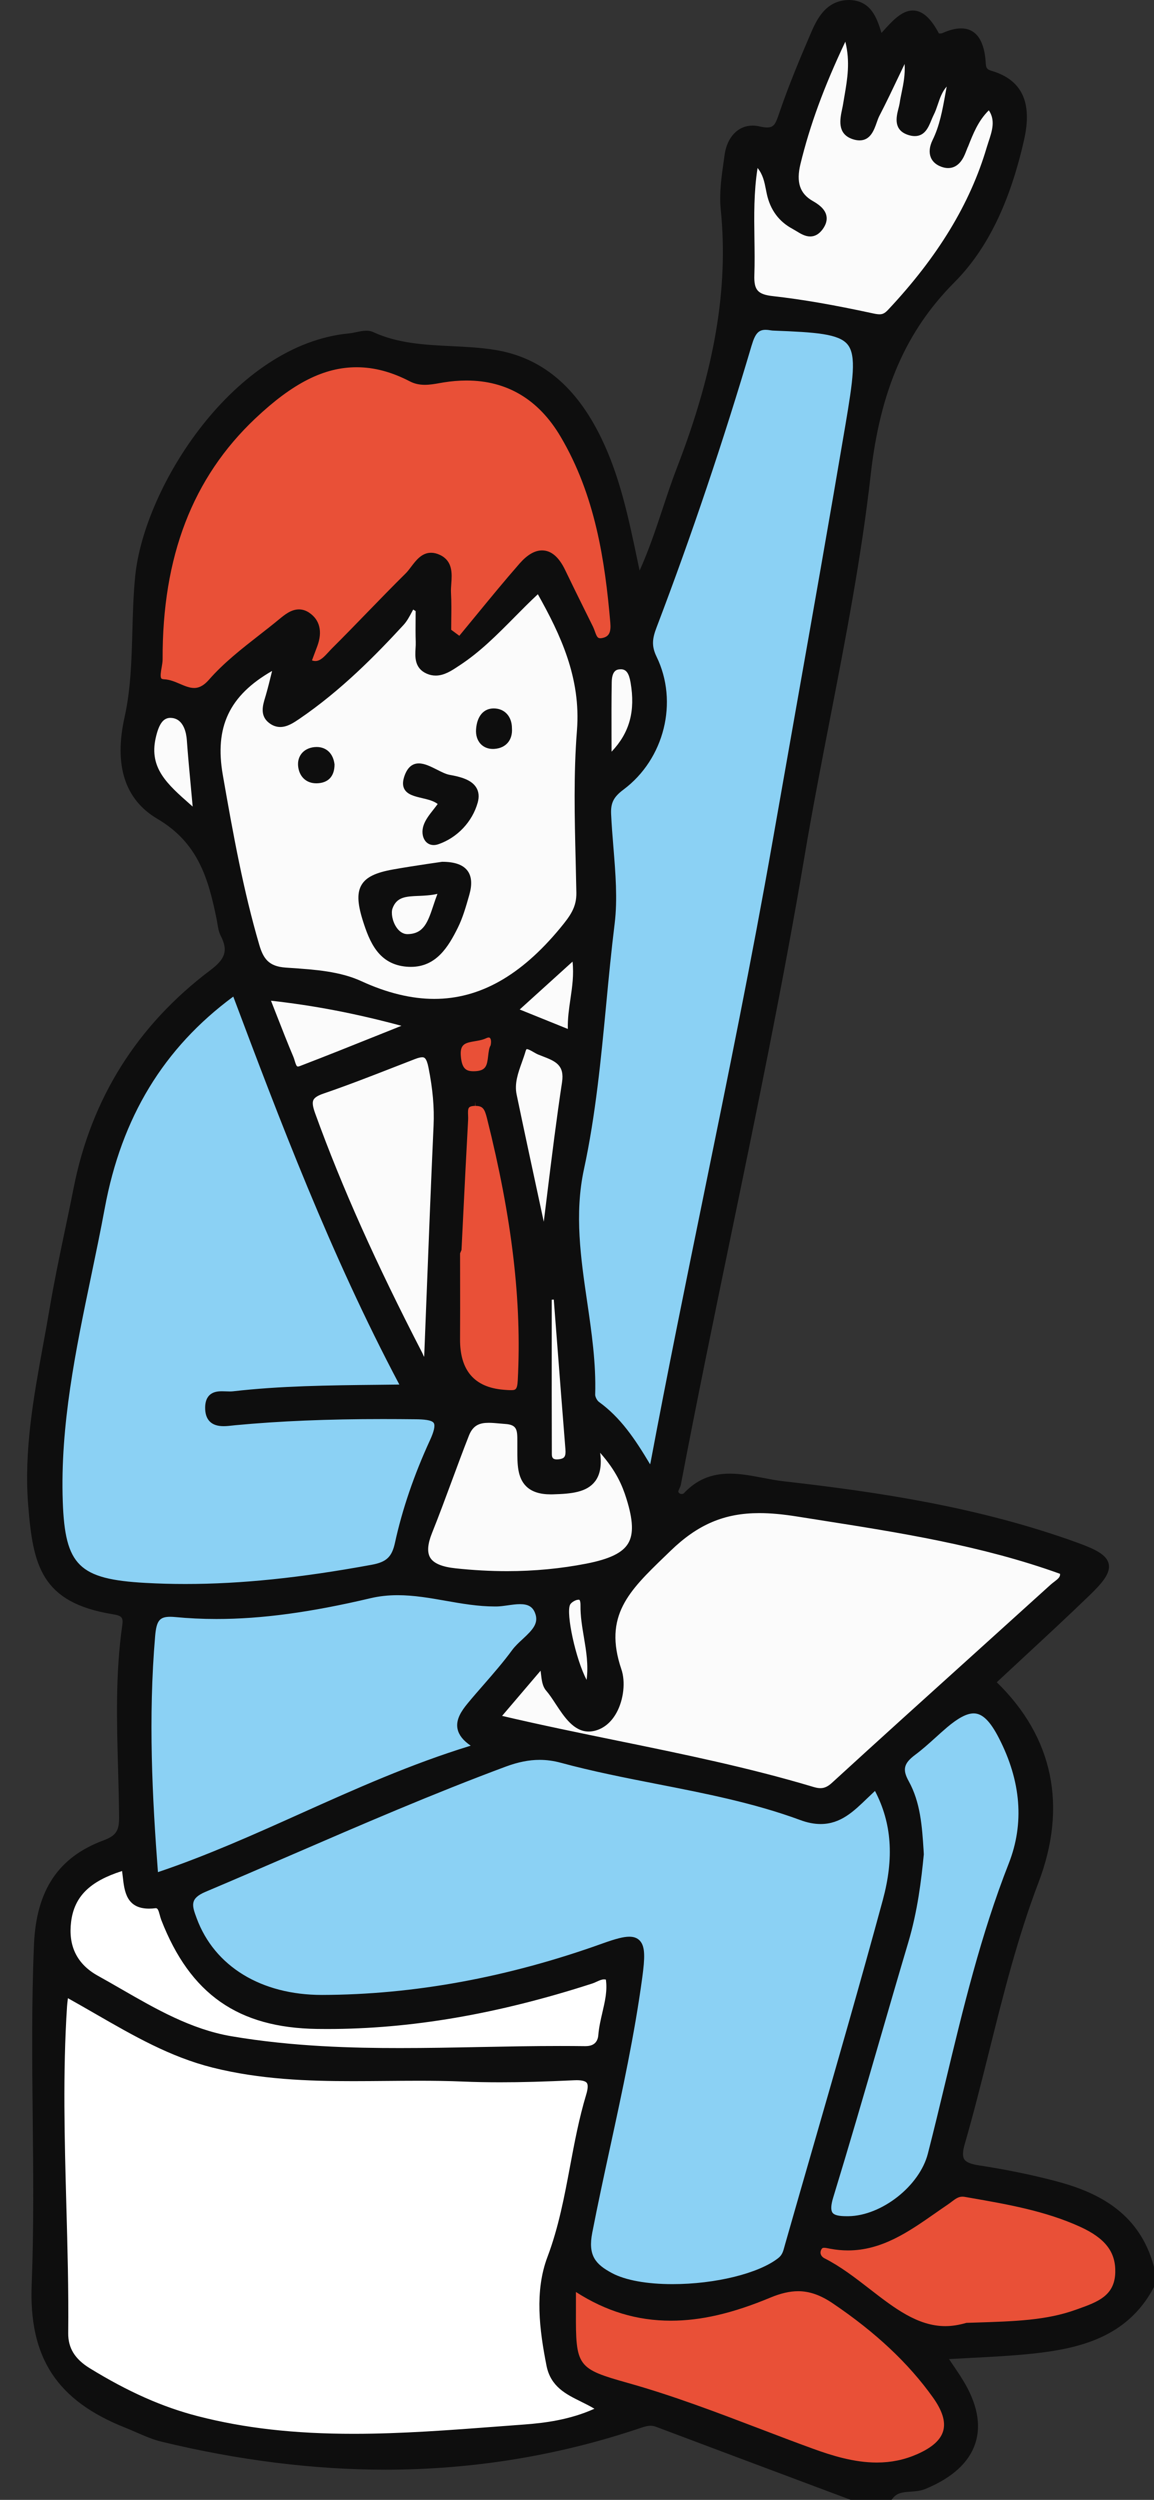
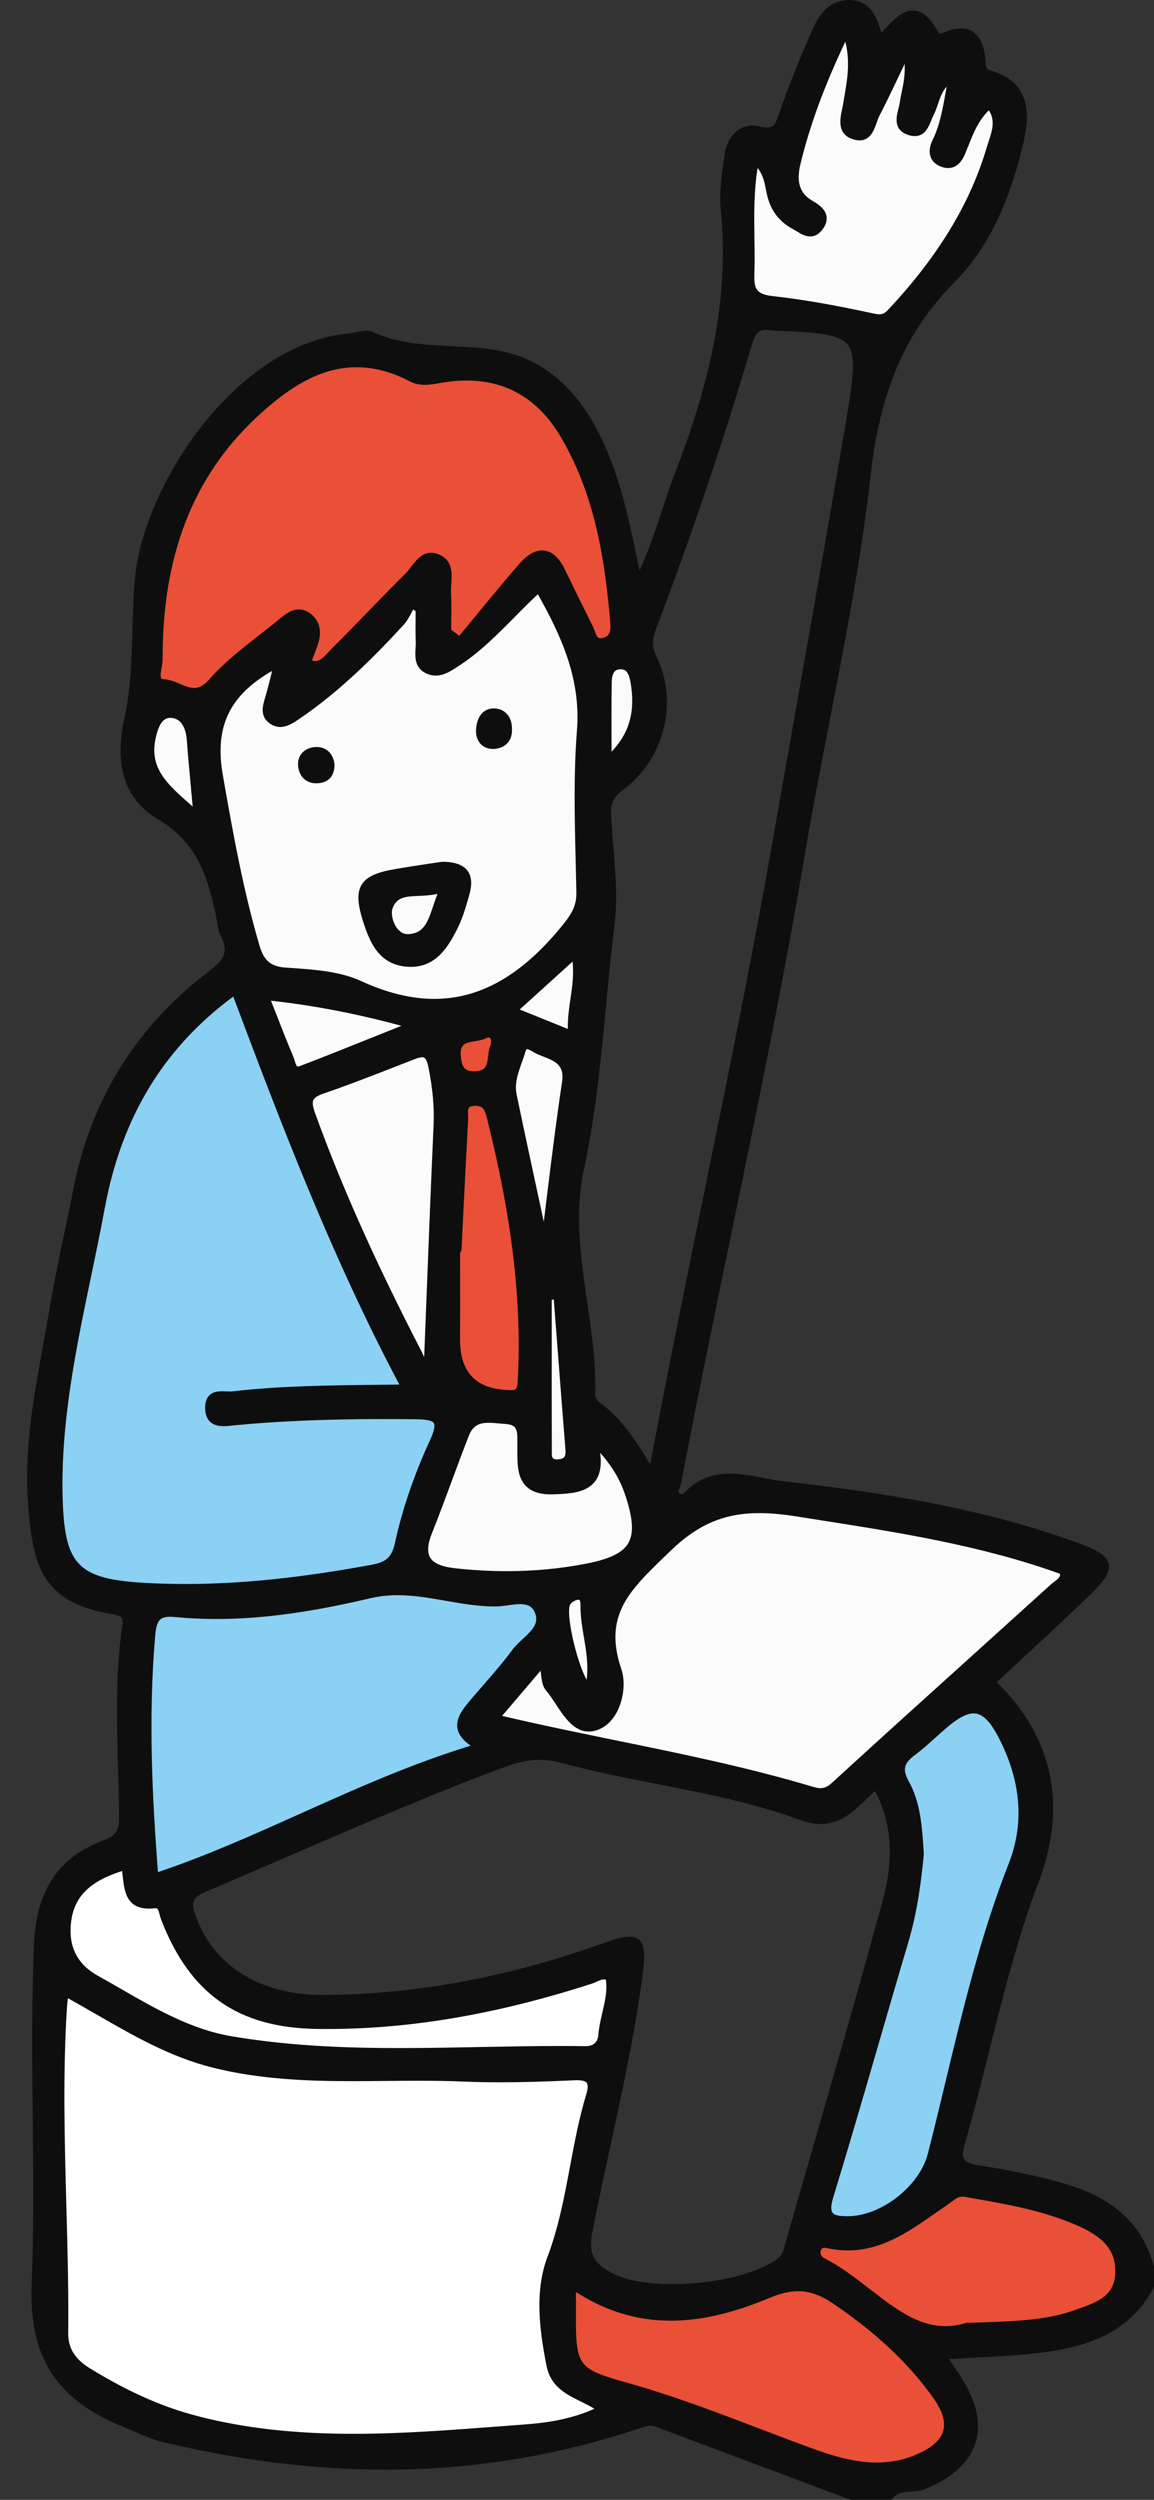
<svg xmlns="http://www.w3.org/2000/svg" id="a" width="60.965" height="131.995" viewBox="0 0 60.965 131.995">
  <rect x="0" y="0" width="60.965" height="131.995" fill="#333333" stroke="none" />
-   <path d="M46.284,94.223c1.182,2.085,1.1,4.163.558,6.161-1.649,6.073-3.43,12.111-5.157,18.162-.089.313-.128.606-.439.849-1.836,1.439-6.951,1.912-9.012.813-.97-.518-1.405-1.073-1.153-2.37.874-4.486,2.026-8.919,2.639-13.457.274-2.029.057-2.24-1.815-1.568-4.814,1.73-9.77,2.72-14.897,2.732-3.3.007-5.848-1.572-6.815-4.181-.257-.693-.448-1.238.584-1.674,5.278-2.228,10.488-4.613,15.866-6.612,1.069-.397,2.015-.487,3.042-.208,4.192,1.137,8.573,1.519,12.661,3.028,1.918.708,2.731-.631,3.937-1.676Z" fill="#8bd1f4" />
  <path d="M3.413,105.165c2.644,1.449,5.034,3.086,7.868,3.798,4.346,1.092,8.778.548,13.17.732,1.95.082,3.91.025,5.86-.067.888-.042,1.092.264.861,1.03-.852,2.817-.994,5.786-2.052,8.585-.661,1.748-.412,3.74-.041,5.625.29,1.473,1.744,1.571,2.75,2.348-1.336.678-2.728.908-4.11,1.01-5.782.425-11.567,1.033-17.314-.444-2.085-.536-3.964-1.448-5.772-2.556-.743-.456-1.251-1.08-1.24-2.036.062-5.751-.437-11.501-.062-17.253.013-.204.043-.407.081-.771Z" fill="#fff" />
-   <path d="M34.397,77.824c-.853-1.456-1.638-2.732-2.88-3.631-.155-.112-.292-.374-.286-.562.125-3.991-1.464-7.873-.589-11.934.918-4.258,1.084-8.638,1.619-12.954.224-1.807-.102-3.826-.189-5.749-.03-.656.154-1.035.737-1.471,2.079-1.552,2.799-4.47,1.685-6.755-.321-.658-.234-1.124-.009-1.715,1.867-4.896,3.536-9.86,5.021-14.884.216-.731.482-1.073,1.238-.937.055.01.111.011.167.014,4.713.184,4.788.325,3.957,5.239-1.237,7.316-2.556,14.618-3.837,21.923-1.928,10.997-4.398,21.877-6.453,32.842-.024.129-.08.253-.183.574Z" fill="#8bd1f4" />
  <path d="M12.424,52.283c2.71,7.211,5.378,14.217,9.025,21.029-3.244.045-6.192.023-9.123.361-.519.06-1.259-.229-1.276.635-.019.972.808.785,1.364.733,3.177-.3,6.359-.355,9.547-.316,1.132.014,1.501.206.946,1.411-.791,1.717-1.43,3.513-1.835,5.372-.171.783-.497,1.156-1.395,1.322-3.972.731-7.944,1.186-11.996.962-3.547-.196-4.452-.91-4.579-4.49-.189-5.304,1.268-10.391,2.221-15.546.873-4.723,3.049-8.57,7.1-11.472Z" fill="#8bd1f4" />
  <path d="M28.467,31.04c1.393,2.457,2.447,4.745,2.225,7.545-.224,2.831-.082,5.695-.03,8.543.016.869-.381,1.38-.903,2.012-2.926,3.54-6.312,4.906-10.757,2.861-1.175-.541-2.609-.605-3.937-.699-.975-.07-1.332-.533-1.575-1.367-.861-2.95-1.401-5.956-1.928-8.982-.492-2.823.517-4.594,3.136-5.942-.172.68-.294,1.215-.444,1.742-.124.433-.335.912.08,1.244.471.377.923.086,1.36-.211,2.046-1.392,3.795-3.113,5.463-4.922.253-.275.4-.647.596-.974.14.087.28.175.419.262,0,.581-.016,1.163.005,1.743.019.534-.205,1.197.457,1.484.579.251,1.086-.131,1.544-.432,1.599-1.05,2.8-2.551,4.29-3.906Z" fill="#fbfbfb" />
  <path d="M16.214,34.975c.123-.327.24-.635.354-.943.212-.576.189-1.14-.346-1.5-.517-.349-.966.023-1.35.34-1.248,1.028-2.619,1.955-3.672,3.158-.96,1.097-1.725.082-2.538.049-.652-.027-.281-.82-.282-1.261-.019-4.934,1.268-9.389,4.963-12.878,2.397-2.263,5.033-3.743,8.41-1.991.532.276,1.1.121,1.645.033,2.798-.45,4.984.574,6.394,2.952,1.798,3.034,2.363,6.454,2.662,9.92.041.48-.025.917-.58,1.038-.561.122-.577-.384-.738-.711-.492-.998-.991-1.993-1.473-2.997-.544-1.133-1.272-1.185-2.053-.293-1.134,1.295-2.209,2.642-3.309,3.967-.226-.167-.452-.335-.678-.502,0-.682.03-1.365-.009-2.044-.036-.639.274-1.476-.464-1.823-.81-.38-1.13.503-1.57.937-1.31,1.294-2.569,2.641-3.874,3.94-.404.402-.782,1.03-1.491.607Z" fill="#e95037" />
  <path d="M26.137,90.727c.906-1.062,1.658-1.944,2.56-3.002.127.627.082,1.131.312,1.397.703.814,1.239,2.344,2.365,2.058,1.167-.296,1.576-2.023,1.253-2.972-1.054-3.095.638-4.522,2.639-6.465,2.166-2.104,4.185-2.306,6.877-1.88,4.738.75,9.478,1.41,14.035,3.072.172.473-.268.656-.532.895-3.848,3.486-7.716,6.951-11.545,10.456-.407.373-.743.402-1.191.267-5.449-1.635-11.082-2.471-16.772-3.827Z" fill="#fbfbfb" />
  <path d="M25.397,92.236c-6.175,1.806-11.397,4.975-17.245,6.9-.341-4.418-.524-8.587-.168-12.769.073-.863.267-1.299,1.269-1.201,3.482.341,6.918-.197,10.274-.988,2.344-.553,4.465.462,6.715.431.707-.01,1.835-.47,2.215.459.41,1.002-.733,1.506-1.232,2.186-.723.987-1.575,1.879-2.357,2.824-.581.701-.933,1.413.531,2.157Z" fill="#8bd1f4" />
  <path d="M48.592,97.889c-.085-1.286-.139-2.598-.773-3.742-.428-.773-.22-1.198.404-1.662.581-.432,1.096-.951,1.65-1.421,1.438-1.218,2.213-1.091,3.089.611,1.122,2.18,1.439,4.482.527,6.802-1.948,4.953-2.95,10.163-4.263,15.289-.459,1.79-2.556,3.438-4.398,3.464-.849.012-1.359-.128-1.013-1.259,1.371-4.476,2.633-8.985,3.967-13.473.449-1.51.663-3.051.812-4.61Z" fill="#8bd1f4" />
  <path d="M30.214,120.62c3.548,2.458,7.009,1.913,10.409.495,1.333-.556,2.334-.457,3.492.326,2.055,1.391,3.892,2.99,5.337,5.01,1.073,1.5.787,2.57-.896,3.318-1.926.855-3.819.4-5.684-.278-3.239-1.178-6.413-2.528-9.742-3.462-2.812-.79-2.93-1.026-2.916-3.98.002-.39,0-.78,0-1.43Z" fill="#e95037" />
  <path d="M39.881,8.429c.669.559.707,1.186.834,1.769.165.756.57,1.335,1.247,1.696.416.223.884.679,1.321.091.42-.566.023-.916-.455-1.189-.888-.508-.961-1.311-.749-2.183.567-2.331,1.435-4.549,2.62-6.994.555,1.502.244,2.702.05,3.91-.092.574-.414,1.359.363,1.618.856.286.898-.63,1.155-1.126.524-1.012.999-2.05,1.632-3.365.276,1.231-.042,2.014-.162,2.823-.072.489-.46,1.198.311,1.446.752.242.838-.462,1.091-.958.305-.599.304-1.395,1.197-1.936-.27,1.308-.367,2.421-.875,3.457-.209.426-.221.911.338,1.116.542.199.825-.148,1.01-.604.354-.874.639-1.787,1.453-2.488.709.788.276,1.626.063,2.349-.986,3.335-2.893,6.128-5.252,8.642-.308.328-.533.353-.989.255-1.743-.376-3.503-.71-5.273-.91-.934-.105-1.203-.444-1.172-1.341.069-1.983-.167-3.983.244-6.077Z" fill="#fbfbfb" />
  <path d="M32.195,104.365c.211,1.059-.292,2.057-.375,3.1-.04.506-.367.793-.904.785-6.244-.088-12.511.529-18.724-.527-2.643-.449-4.832-1.95-7.123-3.217-1.252-.693-1.683-1.773-1.524-3.057.215-1.733,1.498-2.476,3.073-2.933.198.979-.04,2.23,1.586,2.025.385-.049.397.45.516.756,1.478,3.8,3.956,5.56,8.032,5.619,4.961.071,9.764-.866,14.468-2.387.303-.098.58-.347.975-.164Z" fill="#fff" />
  <path d="M51.062,122.86c-3.027.924-4.969-2.1-7.609-3.437-.237-.12-.409-.397-.268-.71.152-.34.44-.239.709-.188,2.467.467,4.218-1.059,6.032-2.281.374-.252.606-.539,1.083-.456,2.088.365,4.186.703,6.134,1.591,1.115.508,2.028,1.225,1.988,2.62-.04,1.422-1.156,1.773-2.216,2.155-1.711.617-3.502.631-5.853.707Z" fill="#e95037" />
-   <path d="M22.617,71.773c-.372.196-.41-.073-.502-.251-2.124-4.107-4.079-8.287-5.657-12.64-.26-.716-.233-1.069.556-1.338,1.63-.557,3.231-1.203,4.838-1.824.613-.237.852-.1.992.599.208,1.043.322,2.067.274,3.13-.186,4.119-.337,8.24-.5,12.324Z" fill="#fbfbfb" />
+   <path d="M22.617,71.773c-.372.196-.41-.073-.502-.251-2.124-4.107-4.079-8.287-5.657-12.64-.26-.716-.233-1.069.556-1.338,1.63-.557,3.231-1.203,4.838-1.824.613-.237.852-.1.992.599.208,1.043.322,2.067.274,3.13-.186,4.119-.337,8.24-.5,12.324" fill="#fbfbfb" />
  <path d="M31.345,76.02c1.145,1.122,1.63,2.024,1.947,3.035.745,2.379.173,3.234-2.271,3.713-2.323.455-4.638.504-6.979.252-1.377-.148-2.001-.699-1.416-2.154.684-1.7,1.278-3.437,1.949-5.142.407-1.034,1.288-.805,2.13-.749.929.062.829.678.837,1.296.015,1.17-.163,2.472,1.666,2.419,1.47-.042,2.818-.172,2.136-2.67Z" fill="#fbfbfb" />
  <path d="M24.168,65.989c.115-2.288.224-4.576.349-6.864.022-.398-.165-.939.578-.946.587-.006.715.332.836.814,1.146,4.566,1.883,9.174,1.632,13.907-.038.712-.265.75-.899.697-2.598-.217-2.595-.187-2.574-2.914.012-1.564.002-3.129.002-4.693.025,0,.051,0,.076-.001Z" fill="#e95037" />
  <path d="M28.781,65.773c-.619-2.887-1.169-5.41-1.697-7.939-.177-.85.255-1.622.479-2.393.16-.549.643-.08.957.046.759.304,1.561.497,1.38,1.688-.417,2.738-.723,5.493-1.119,8.598Z" fill="#fbfbfb" />
  <path d="M13.991,52.589c2.738.284,5.173.779,7.885,1.536-2.137.852-4.039,1.628-5.957,2.363-.48.184-.502-.332-.612-.593-.431-1.018-.822-2.053-1.316-3.306Z" fill="#fbfbfb" />
  <path d="M10.441,43.107c-1.453-1.327-2.85-2.234-2.427-4.167.126-.577.358-1.315,1.084-1.245.646.062.934.675.983,1.354.088,1.213.212,2.423.359,4.058Z" fill="#fbfbfb" />
  <path d="M29.452,68.394c.209,2.704.413,5.408.631,8.111.031.381-.042.664-.454.744-.375.073-.687-.026-.689-.468-.01-2.786-.005-5.572-.005-8.358.172-.01.344-.019.516-.029Z" fill="#fbfbfb" />
  <path d="M30.232,54.651c-1.135-.458-2.072-.836-3.171-1.279,1.121-1.015,2.129-1.929,3.336-3.022.318,1.585-.311,2.85-.165,4.3Z" fill="#fbfbfb" />
  <path d="M32.096,40.188c0-1.544-.014-2.858.008-4.172.007-.395.113-.831.596-.885.597-.067.75.456.821.868.266,1.539,0,2.931-1.426,4.189Z" fill="#fbfbfb" />
  <path d="M31.104,89.235c-.718-.728-1.491-3.996-1.173-4.608.085-.164.31-.309.498-.357.401-.103.454.233.45.499-.019,1.435.639,2.832.225,4.466Z" fill="#fbfbfb" />
  <path d="M26.128,55.238c-.271.478.102,1.466-.997,1.534-.708.044-.941-.323-.997-.996-.097-1.169.918-.878,1.466-1.151.341-.17.644.046.528.613Z" fill="#e95037" />
  <path d="M23.326,47.002c-.516,1.199-.547,2.431-1.795,2.449-.715.01-1.087-1.056-.915-1.529.394-1.083,1.548-.53,2.71-.92Z" fill="#fbfbfb" />
  <path d="M26.127,39.541c.603-.043.963-.47.919-1.087,0-.623-.387-1.049-.964-1.049-.536,0-.885.413-.932,1.105-.022.308.065.581.241.77.163.173.388.265.651.265l.085-.003Z" fill="#0e0e0e" />
  <path d="M16.731,41.359c.609-.012.944-.368.942-1-.069-.574-.43-.917-.945-.917-.039,0-.079.002-.12.006-.292.029-.538.157-.691.36-.153.203-.206.462-.153.75.09.494.451.801.941.801h.025Z" fill="#0e0e0e" />
  <path d="M21.487,51.043c-1.478-.121-1.961-1.287-2.331-2.472-.28-.901-.294-1.457-.048-1.86.245-.402.745-.642,1.673-.806.614-.109,1.231-.203,1.812-.291l.764-.111c.662,0,1.1.154,1.34.471.221.293.254.72.098,1.268l-.025.087c-.159.556-.323,1.131-.583,1.655-.496,1-1.136,2.067-2.477,2.067-.072,0-.147-.002-.223-.009ZM22.112,47.304c-.67.029-1.154.05-1.376.662-.081.222-.02.672.219,1.014.11.156.296.343.574.343h0c.865-.012,1.077-.648,1.371-1.529.065-.194.132-.396.21-.598-.349.081-.691.095-.999.109Z" fill="#0e0e0e" />
-   <path d="M22.909,44.62c.081,0,.167-.016.256-.046.994-.344,1.788-1.184,2.071-2.193.087-.311.061-.581-.079-.804-.257-.41-.826-.562-1.401-.664-.199-.036-.43-.152-.674-.276-.32-.161-.652-.329-.956-.329-.364,0-.623.239-.774.71-.086.27-.081.484.016.655.163.286.534.374.926.467.305.072.618.146.829.312-.077.105-.154.204-.23.3-.209.266-.407.518-.51.808-.106.296-.08.612.07.824.107.152.269.236.457.236h0Z" fill="#0e0e0e" />
  <path d="M44.945,131.995l-1.882-.705c-2.801-1.049-5.601-2.098-8.4-3.152-.104-.039-.198-.057-.297-.057-.149,0-.306.042-.496.106-4.331,1.469-8.878,2.214-13.516,2.214-3.793,0-7.771-.498-11.824-1.48-.463-.112-.905-.305-1.331-.492-.188-.082-.377-.164-.567-.24-3.628-1.434-5.111-3.699-4.958-7.574.115-2.925.084-5.909.054-8.795-.031-2.998-.063-6.099.067-9.151.123-2.869,1.292-4.615,3.678-5.498.701-.259.824-.552.818-1.248-.007-.848-.031-1.698-.054-2.547-.069-2.471-.14-5.027.22-7.539.062-.435-.012-.525-.499-.604-3.789-.615-4.216-2.584-4.469-5.753-.231-2.88.287-5.715.787-8.457.116-.633.232-1.266.339-1.9.235-1.396.53-2.804.815-4.165.157-.747.314-1.494.462-2.244.93-4.716,3.359-8.581,7.223-11.489.804-.605.937-1.045.546-1.813-.105-.207-.142-.432-.177-.651-.012-.073-.024-.145-.038-.216-.437-2.153-.975-4.04-3.131-5.309-1.72-1.014-2.303-2.824-1.732-5.379.325-1.457.369-3.019.41-4.53.027-.959.053-1.95.151-2.919.476-4.719,5.228-12.234,11.306-12.806.116-.011.239-.037.362-.063.18-.038.365-.077.543-.077.137,0,.253.022.355.07,1.319.608,2.751.677,4.135.744.762.037,1.549.075,2.316.2,2.445.401,4.277,1.922,5.601,4.648.983,2.025,1.436,4.185,1.916,6.472l.112.531c.495-1.097.864-2.208,1.223-3.289.242-.729.482-1.45.756-2.159,1.992-5.155,2.725-9.483,2.307-13.622-.085-.851.039-1.724.16-2.568l.044-.316c.132-.936.712-1.542,1.478-1.542.125,0,.254.016.384.047.147.035.276.053.381.053.372,0,.458-.212.634-.731l.046-.135c.496-1.439,1.092-2.856,1.608-4.054C43.121,1.091,43.59,0,44.872,0h.002c1.129.033,1.445.916,1.694,1.739.027-.031.055-.061.082-.091.485-.538.986-1.094,1.575-1.094.497,0,.948.396,1.376,1.211.016.002.036.003.061.003.056,0,.094-.009.105-.013.386-.172.715-.256,1.004-.256,1.187,0,1.278,1.408,1.308,1.87.016.233.074.303.314.374,1.592.473,2.152,1.657,1.713,3.618-.749,3.339-1.955,5.808-3.688,7.549-2.553,2.566-3.916,5.694-4.418,10.144-.489,4.35-1.337,8.714-2.157,12.935-.457,2.357-.931,4.795-1.336,7.2-1.126,6.685-2.522,13.429-3.871,19.95-.896,4.332-1.823,8.813-2.663,13.233-.017.09-.053.167-.085.235-.064.137-.064.156-.032.2.037.051.087.077.152.077.061,0,.104-.023.113-.032.667-.712,1.442-1.043,2.437-1.043.584,0,1.175.114,1.748.223.355.068.709.136,1.057.176,4.995.567,10.339,1.354,15.571,3.252.961.349,1.537.643,1.638,1.115.101.474-.301.975-1.032,1.679-1.147,1.107-2.317,2.191-3.496,3.283l-1.385,1.287c2.977,2.893,3.74,6.544,2.204,10.574-1.103,2.894-1.864,5.934-2.598,8.874-.407,1.626-.827,3.307-1.301,4.946-.111.383-.118.642-.022.794.1.155.342.255.788.323,1.392.213,2.723.485,3.954.805,2.04.53,4.482,1.52,5.281,4.555v1.061l-.025.047c-1.393,2.604-3.907,3.208-6.416,3.473-1.043.11-2.089.164-3.197.221-.388.02-.784.041-1.19.064l.169.252c.218.321.398.586.564.858.755,1.233.975,2.356.657,3.336-.33,1.011-1.217,1.823-2.638,2.411-.258.106-.525.125-.784.143-.38.027-.708.049-.94.349l-.063.082h-2.156ZM40.705,121.312c-2,.834-3.672,1.222-5.264,1.222-1.785,0-3.429-.496-5.015-1.516v1.033c-.013,2.911.064,3.017,2.761,3.775,2.362.663,4.681,1.547,6.923,2.402.943.36,1.886.72,2.834,1.064.996.363,2.176.732,3.377.732.765,0,1.468-.147,2.149-.449.785-.349,1.23-.752,1.362-1.233.131-.484-.049-1.062-.553-1.766-1.29-1.804-3.018-3.425-5.283-4.957-.646-.437-1.228-.642-1.83-.642-.442,0-.919.11-1.46.335ZM30.698,126.808c-.791-.388-1.608-.789-1.827-1.899-.377-1.915-.632-3.936.051-5.742.588-1.556.896-3.198,1.194-4.788.234-1.248.476-2.538.852-3.783.094-.311.105-.52.031-.619-.068-.092-.253-.141-.535-.141l-.143.004c-1.567.074-2.768.107-3.895.107-.662,0-1.324-.012-1.985-.04-.774-.032-1.551-.042-2.327-.042-.575,0-1.15.006-1.725.011-.577.005-1.153.011-1.729.011-2.377,0-4.923-.087-7.431-.717-2.236-.561-4.16-1.669-6.197-2.842-.476-.274-.957-.551-1.445-.823l-.004.037c-.018.16-.033.284-.042.408-.227,3.492-.129,7.047-.036,10.485.061,2.214.123,4.503.099,6.757-.009.783.353,1.371,1.139,1.853,2.033,1.248,3.848,2.052,5.713,2.532,2.469.634,5.083.93,8.228.93,2.535,0,5.12-.197,7.62-.387l1.398-.105c1.047-.077,2.391-.242,3.701-.831-.227-.139-.47-.258-.707-.375ZM50.267,116.259c-.071.053-.144.108-.223.161-.221.149-.441.303-.662.457-1.373.957-2.792,1.947-4.585,1.947-.31,0-.628-.031-.942-.09l-.085-.017c-.084-.017-.164-.033-.228-.033-.067,0-.115.008-.164.117-.1.222.061.378.171.434.857.433,1.639,1.039,2.396,1.625,1.303,1.009,2.533,1.961,3.998,1.961h0c.347,0,.703-.055,1.113-.173l.478-.015c2.094-.066,3.749-.117,5.309-.68l.108-.038c1.037-.372,1.933-.694,1.968-1.922.031-1.087-.527-1.811-1.864-2.421-1.829-.833-3.838-1.184-5.781-1.522l-.301-.053c-.045-.007-.087-.012-.127-.012-.216,0-.368.115-.579.273ZM45.818,94.948c-.725.701-1.41,1.362-2.465,1.362-.341,0-.695-.069-1.08-.212-2.434-.898-5.024-1.404-7.528-1.894-1.685-.33-3.427-.671-5.115-1.128-.383-.104-.75-.154-1.124-.154-.558,0-1.143.117-1.789.357-3.816,1.419-7.613,3.06-11.285,4.648-1.522.657-3.044,1.316-4.571,1.961-.854.36-.717.731-.468,1.404.938,2.531,3.402,4.042,6.615,4.042,4.847-.011,9.836-.926,14.826-2.719.704-.252,1.113-.356,1.412-.356.251,0,.437.074.57.226.275.315.254.896.115,1.927-.406,3.003-1.057,6.006-1.686,8.909-.33,1.518-.658,3.036-.955,4.56-.237,1.213.166,1.673,1.045,2.142.701.374,1.834.581,3.192.581h0c2.258,0,4.555-.565,5.586-1.374.212-.165.263-.36.329-.607l.037-.133c.499-1.75,1.003-3.498,1.507-5.245,1.219-4.228,2.478-8.599,3.65-12.915.605-2.227.476-4.068-.411-5.768-.139.129-.275.259-.408.388ZM50.009,91.226c-.202.171-.398.349-.594.526-.34.307-.69.623-1.065.902-.604.451-.686.775-.345,1.39.625,1.127.707,2.403.787,3.637l.012.229c-.132,1.378-.332,3.007-.82,4.648-.53,1.782-1.048,3.568-1.566,5.353-.774,2.665-1.574,5.422-2.401,8.121-.122.398-.134.668-.034.803.093.125.325.182.75.182h.09c1.76-.026,3.759-1.6,4.196-3.305.325-1.266.63-2.538.935-3.808.916-3.817,1.864-7.763,3.336-11.507.831-2.113.657-4.343-.519-6.627-.463-.901-.874-1.302-1.332-1.302-.366,0-.821.24-1.43.756ZM30.937,108.037c.414,0,.64-.198.672-.589.032-.404.124-.799.213-1.182.139-.598.271-1.164.185-1.743-.032-.007-.063-.011-.094-.011-.124,0-.247.057-.379.117-.083.038-.165.076-.249.103-4.996,1.615-9.577,2.401-14.003,2.401l-.534-.004c-4.165-.06-6.702-1.834-8.228-5.753-.03-.079-.055-.169-.079-.259-.067-.252-.11-.364-.209-.364h-.002c-.129.017-.248.024-.357.024-1.197,0-1.302-.925-1.385-1.668-.012-.105-.024-.213-.039-.318-1.718.545-2.528,1.356-2.693,2.686-.159,1.28.318,2.237,1.416,2.845.416.23.828.468,1.242.706,1.813,1.045,3.687,2.125,5.814,2.487,3.255.554,6.466.624,8.9.624,1.408,0,2.817-.027,4.227-.055,1.412-.027,2.824-.055,4.235-.055.443,0,.887.003,1.347.009ZM24.172,91.291c-.104-.497.211-.96.531-1.348.276-.335.562-.662.848-.989.51-.586,1.039-1.192,1.502-1.824.154-.211.36-.402.56-.586.55-.507.867-.854.646-1.395-.129-.315-.364-.449-.787-.449-.213,0-.437.033-.652.064-.205.029-.403.056-.576.059h-.104c-.882,0-1.751-.152-2.591-.3-.828-.146-1.683-.296-2.539-.296-.51,0-.979.052-1.434.159-3.178.75-5.763,1.098-8.139,1.098-.749,0-1.491-.036-2.205-.105-.085-.008-.164-.012-.237-.012-.565,0-.73.209-.799,1.02-.367,4.316-.151,8.535.148,12.463,2.59-.872,5.11-2.004,7.55-3.1,2.856-1.282,5.806-2.607,8.974-3.577-.4-.271-.628-.562-.695-.882ZM43.259,80.254l-1.15-.181c-.776-.123-1.409-.18-1.993-.18-1.851,0-3.257.599-4.703,2.003l-.286.276c-1.893,1.828-3.259,3.148-2.3,5.967.225.658.122,1.595-.249,2.28-.277.511-.676.846-1.152.966-.109.027-.217.042-.322.042-.789,0-1.294-.768-1.74-1.444-.175-.267-.34-.52-.516-.722-.193-.224-.231-.543-.273-.912-.006-.043-.011-.088-.017-.134l-2.033,2.385c2.038.479,4.091.899,6.08,1.306,3.426.701,6.968,1.425,10.365,2.445.147.044.265.065.371.065.213,0,.397-.085.615-.286,2.49-2.279,4.996-4.541,7.503-6.802,1.348-1.218,2.697-2.435,4.043-3.655.057-.051.122-.101.188-.151.228-.173.331-.27.31-.424-4.14-1.494-8.513-2.18-12.743-2.843ZM30.482,84.476c-.146.037-.312.151-.363.249-.232.446.296,2.894.871,3.973.103-.788-.022-1.533-.144-2.259-.092-.545-.187-1.108-.179-1.673.003-.214-.04-.276-.053-.289-.004-.004-.013-.013-.048-.013l-.083.012ZM12.434,75.252l-.149.016c-.152.017-.315.035-.471.035-.33,0-.569-.082-.735-.25-.166-.169-.247-.422-.241-.749.017-.844.659-.844.901-.844l.403.01c.055,0,.108-.002.159-.007,2.504-.289,5.033-.316,7.71-.345l1.086-.013c-3.638-6.86-6.365-14.079-8.773-20.485-3.681,2.717-5.903,6.375-6.79,11.175-.224,1.209-.475,2.413-.726,3.618-.804,3.857-1.635,7.845-1.492,11.881.12,3.37.856,4.091,4.378,4.285.685.038,1.39.057,2.095.057,2.952,0,6.082-.323,9.851-1.016.777-.143,1.063-.413,1.225-1.157.383-1.759,1.005-3.581,1.849-5.416.217-.471.285-.778.201-.911-.105-.167-.566-.194-.956-.198-.578-.007-1.155-.011-1.732-.011-2.921,0-5.469.106-7.793.325ZM31.448,78.202c-.445.6-1.274.672-2.233.7l-.112.002c-.592,0-1.021-.142-1.312-.433-.462-.462-.461-1.189-.46-1.891v-.485c.002-.601-.023-.867-.639-.909l-.314-.026c-.188-.017-.374-.035-.554-.035-.471,0-.83.115-1.051.676-.31.786-.603,1.58-.896,2.372-.343.927-.686,1.854-1.054,2.772-.234.579-.266,1.017-.096,1.299.182.302.619.487,1.337.564.926.1,1.842.15,2.722.15,1.431,0,2.842-.134,4.194-.398,1.228-.241,1.908-.57,2.205-1.068.294-.493.265-1.225-.095-2.372-.217-.693-.543-1.461-1.385-2.413.088.652.002,1.146-.258,1.497ZM39.711,18.229c-1.501,5.078-3.192,10.09-5.025,14.899-.219.574-.28.971,0,1.546,1.164,2.388.413,5.405-1.749,7.018-.52.388-.679.702-.652,1.292.026.58.074,1.17.122,1.759.11,1.35.223,2.745.065,4.026-.176,1.419-.315,2.871-.448,4.276-.274,2.866-.556,5.83-1.175,8.697-.509,2.358-.164,4.711.169,6.985.235,1.601.476,3.256.425,4.911-.003.114.099.31.198.383,1.136.822,1.893,1.936,2.703,3.295.012-.038.021-.071.027-.105.891-4.751,1.875-9.563,2.826-14.218,1.246-6.092,2.533-12.391,3.627-18.622.403-2.298.809-4.594,1.216-6.892.872-4.924,1.772-10.016,2.621-15.03.404-2.395.594-3.672.117-4.259-.465-.572-1.711-.647-3.871-.732-.066-.002-.133-.005-.198-.017-.095-.017-.182-.027-.261-.027-.374,0-.553.198-.735.814ZM29.256,68.618l-.108.006v1.888c-.002,2.089-.002,4.179.005,6.268,0,.203.074.278.268.278.053,0,.11-.007.168-.017.216-.042.314-.13.282-.518-.159-1.974-.31-3.947-.462-5.92l-.153-1.985ZM25.11,58.179l-.012.213c-.108,0-.25.016-.313.082-.071.074-.064.247-.057.415.003.085.007.169.002.248-.095,1.713-.179,3.427-.264,5.141l-.085,1.722-.076.178.002,1.295c.002,1.071.005,2.142-.003,3.221q-.02,2.492,2.294,2.685l.085.007c.109.009.205.015.29.015.249,0,.352,0,.379-.513.22-4.148-.296-8.546-1.625-13.843-.128-.506-.223-.653-.615-.653v-.213ZM22.41,71.628l.123-3.139c.117-3.007.235-6.03.372-9.05.044-.96-.042-1.939-.27-3.08-.107-.535-.242-.535-.332-.535-.09,0-.213.031-.375.093l-1.009.392c-1.251.488-2.544.993-3.837,1.435-.293.1-.465.211-.525.337-.066.138-.037.349.101.728,1.402,3.868,3.196,7.877,5.645,12.615,0,0,.09.197.094.205.002,0,.006,0,.013,0ZM27.768,55.501c-.056.194-.125.388-.195.583-.207.579-.402,1.126-.28,1.708.379,1.82.771,3.639,1.192,5.592l.242,1.125c.061-.484.119-.96.177-1.43.254-2.059.494-4.003.788-5.935.14-.921-.361-1.115-1.054-1.383l-.195-.076c-.08-.032-.17-.083-.263-.137-.113-.066-.267-.154-.347-.154-.03,0-.055.075-.064.107ZM25.694,54.814c-.182.09-.393.126-.596.161-.503.085-.807.137-.753.784.056.676.281.804.676.804l.097-.003c.557-.034.613-.298.67-.8.025-.217.051-.441.132-.564.053-.258-.008-.358-.028-.382-.012-.016-.032-.033-.075-.033-.036,0-.078.012-.123.034ZM21.209,54.163c-2.44-.655-4.604-1.07-6.893-1.325l.272.693c.32.818.607,1.554.915,2.281.024.058.046.128.067.201.061.204.101.301.166.301.019,0,.053-.004.106-.025,1.388-.532,2.767-1.085,4.234-1.673l1.132-.453ZM27.455,53.302l2.543,1.027c-.014-.549.063-1.074.138-1.585.092-.629.187-1.276.111-1.97l-2.792,2.528ZM27.174,32.596c-.929.936-1.805,1.821-2.881,2.528l-.093.061c-.344.228-.734.486-1.183.486-.16,0-.318-.033-.469-.099-.657-.286-.621-.892-.595-1.336.007-.115.014-.228.01-.336-.014-.406-.011-.812-.007-1.218l.002-.416-.13-.081c-.022.04-.043.081-.065.12-.128.242-.26.492-.452.701-1.482,1.607-3.295,3.452-5.499,4.953-.28.19-.628.427-1.006.427-.215,0-.419-.076-.606-.226-.481-.384-.315-.927-.195-1.324l.043-.144c.103-.359.193-.722.294-1.133l.032-.133c-2.264,1.297-3.044,2.963-2.604,5.488.561,3.221,1.093,6.118,1.923,8.96.215.739.5,1.15,1.385,1.214l.286.02c1.277.088,2.599.179,3.726.698,1.351.622,2.646.936,3.851.936,2.397,0,4.574-1.223,6.654-3.74.54-.654.868-1.107.854-1.873-.01-.559-.024-1.119-.037-1.678-.056-2.261-.113-4.599.068-6.885.219-2.772-.878-5.074-2.066-7.19-.43.401-.838.812-1.24,1.219ZM9.004,37.903c-.382,0-.616.325-.783,1.083-.344,1.572.615,2.418,1.829,3.488.043.037.085.076.129.114l-.084-.911c-.089-.96-.166-1.785-.226-2.612-.024-.327-.149-1.095-.792-1.157l-.074-.004ZM32.724,35.341c-.119.013-.396.045-.407.677-.016.935-.013,1.87-.011,2.889l.002.784c.955-1.004,1.265-2.15,1.004-3.656-.085-.496-.233-.697-.511-.697l-.077.004ZM16.34,32.355c.553.373.705.994.427,1.75l-.286.764c.064.023.124.034.183.034.257,0,.472-.234.7-.483.064-.07.127-.139.191-.202.623-.619,1.233-1.248,1.844-1.878.672-.692,1.345-1.385,2.031-2.063.1-.098.192-.221.286-.345.265-.349.564-.746,1.059-.746.149,0,.305.038.465.113.688.323.64.994.601,1.532-.012.162-.023.322-.015.471.027.479.021.96.014,1.441l-.004.509.43.318c.283-.343.565-.686.848-1.03.756-.921,1.538-1.874,2.337-2.787.402-.458.8-.691,1.185-.691.48,0,.89.347,1.219,1.032.352.735.714,1.464,1.075,2.194l.397.801c.037.077.069.163.1.25.101.284.149.361.288.361.033,0,.072-.005.114-.014.346-.076.458-.296.413-.812-.282-3.275-.797-6.732-2.633-9.83-1.16-1.958-2.831-2.952-4.966-2.952-.388,0-.796.034-1.211.101l-.21.036c-.252.045-.512.09-.777.09-.298,0-.556-.059-.79-.181-.969-.502-1.889-.747-2.815-.747-1.721,0-3.371.834-5.352,2.704-3.315,3.13-4.917,7.292-4.897,12.723,0,.125-.025.276-.053.432-.036.203-.085.483-.015.571.027.034.095.044.147.046.294.012.568.129.833.242.261.112.508.217.753.217.173,0,.442-.046.784-.437.778-.888,1.732-1.634,2.656-2.355.35-.273.7-.546,1.046-.832.299-.246.638-.525,1.053-.525.188,0,.372.06.545.177ZM51.13,7.76l-.127.319c-.08.197-.322.795-.913.795-.116,0-.239-.024-.366-.071-.342-.125-.488-.337-.551-.493-.105-.261-.071-.577.095-.916.371-.755.515-1.549.681-2.469.022-.117.042-.236.065-.356-.247.282-.354.603-.467.936-.066.195-.13.384-.219.558-.046.091-.086.189-.127.287-.153.373-.344.836-.874.836-.105,0-.222-.02-.344-.059-.808-.26-.628-.966-.521-1.389.027-.102.051-.201.066-.291.027-.189.066-.378.106-.569.094-.457.19-.926.156-1.5l-.243.51c-.386.812-.726,1.527-1.091,2.231-.054.105-.097.229-.142.356-.139.396-.331.938-.906.938-.111,0-.233-.022-.363-.065-.834-.278-.668-1.061-.559-1.578.021-.095.04-.188.054-.276l.07-.413c.154-.898.313-1.822.048-2.881-1.136,2.4-1.872,4.412-2.371,6.462-.233.959-.033,1.56.647,1.949.297.169.647.411.724.777.049.232-.02.476-.203.724-.185.248-.404.374-.652.374-.273,0-.522-.154-.741-.289-.067-.041-.134-.081-.198-.116-.716-.383-1.171-1.001-1.354-1.838l-.048-.238c-.078-.398-.153-.778-.44-1.136-.201,1.265-.183,2.512-.166,3.721.009.645.018,1.285-.004,1.924-.028.8.174,1.031.984,1.122,1.543.173,3.177.455,5.294.913.147.032.25.046.335.046.146,0,.267-.039.454-.239,2.627-2.799,4.329-5.598,5.204-8.557.03-.101.064-.205.099-.311.192-.579.374-1.13.017-1.664-.562.555-.826,1.229-1.105,1.937Z" fill="#0e0e0e" />
</svg>